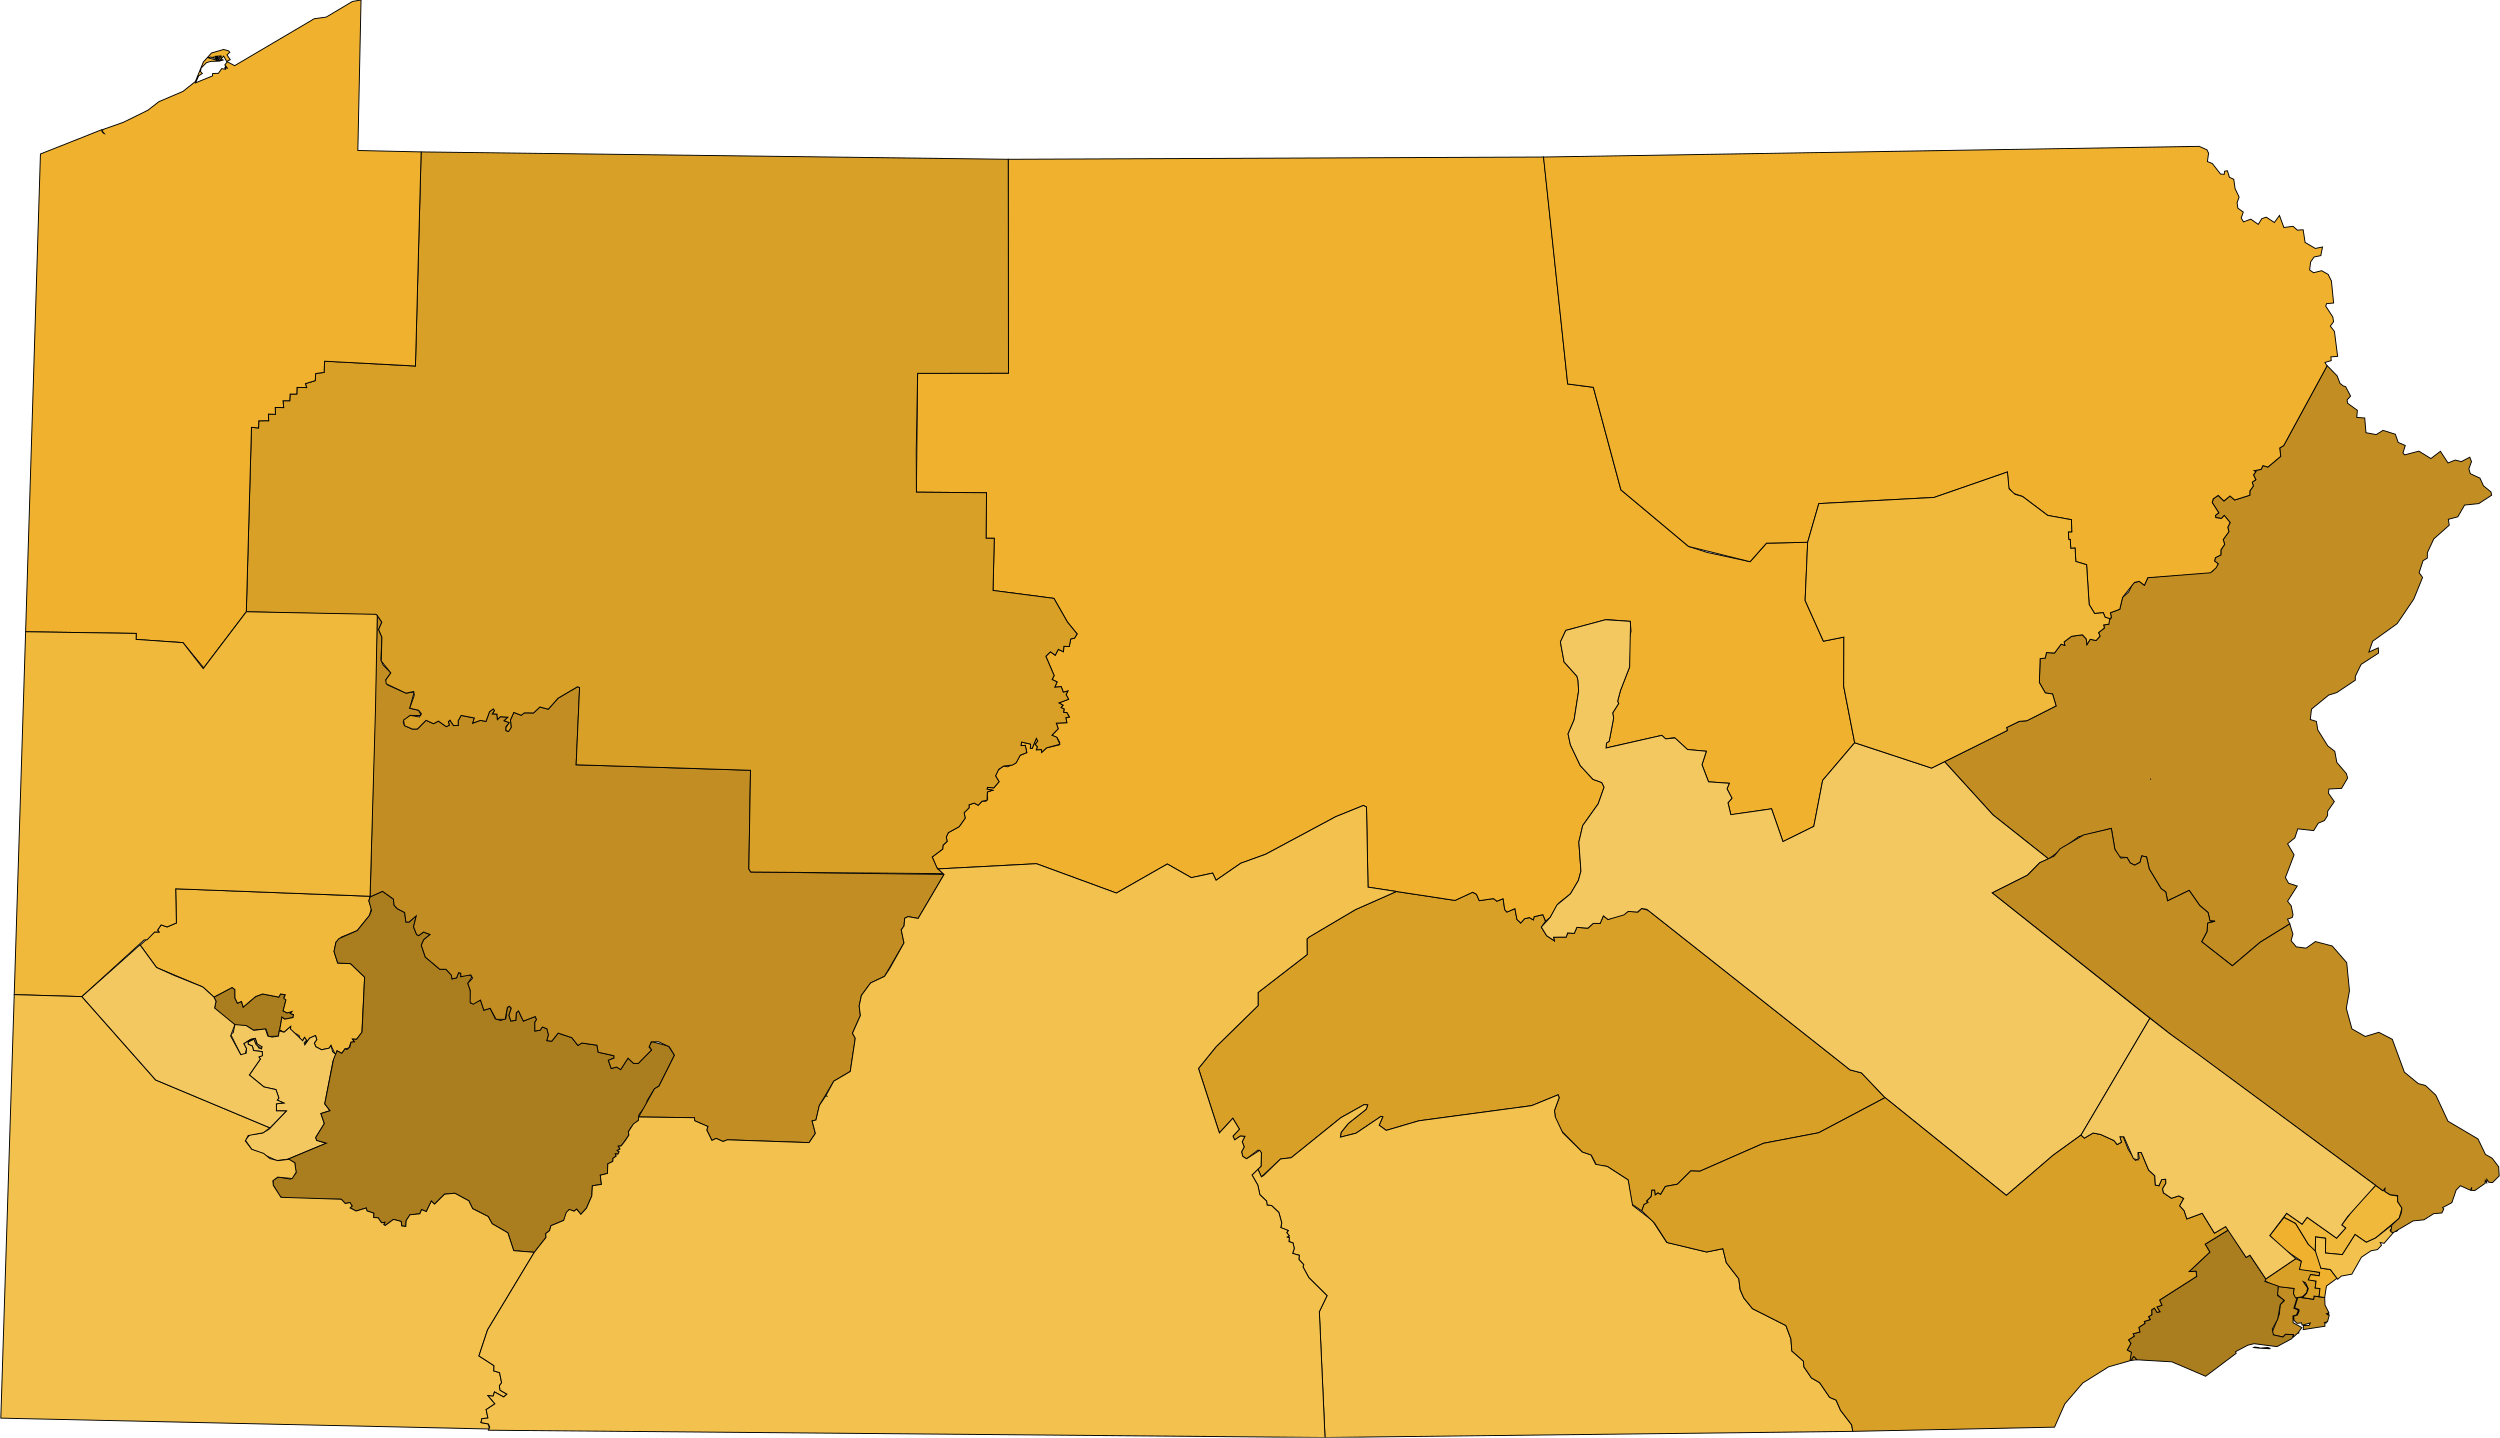
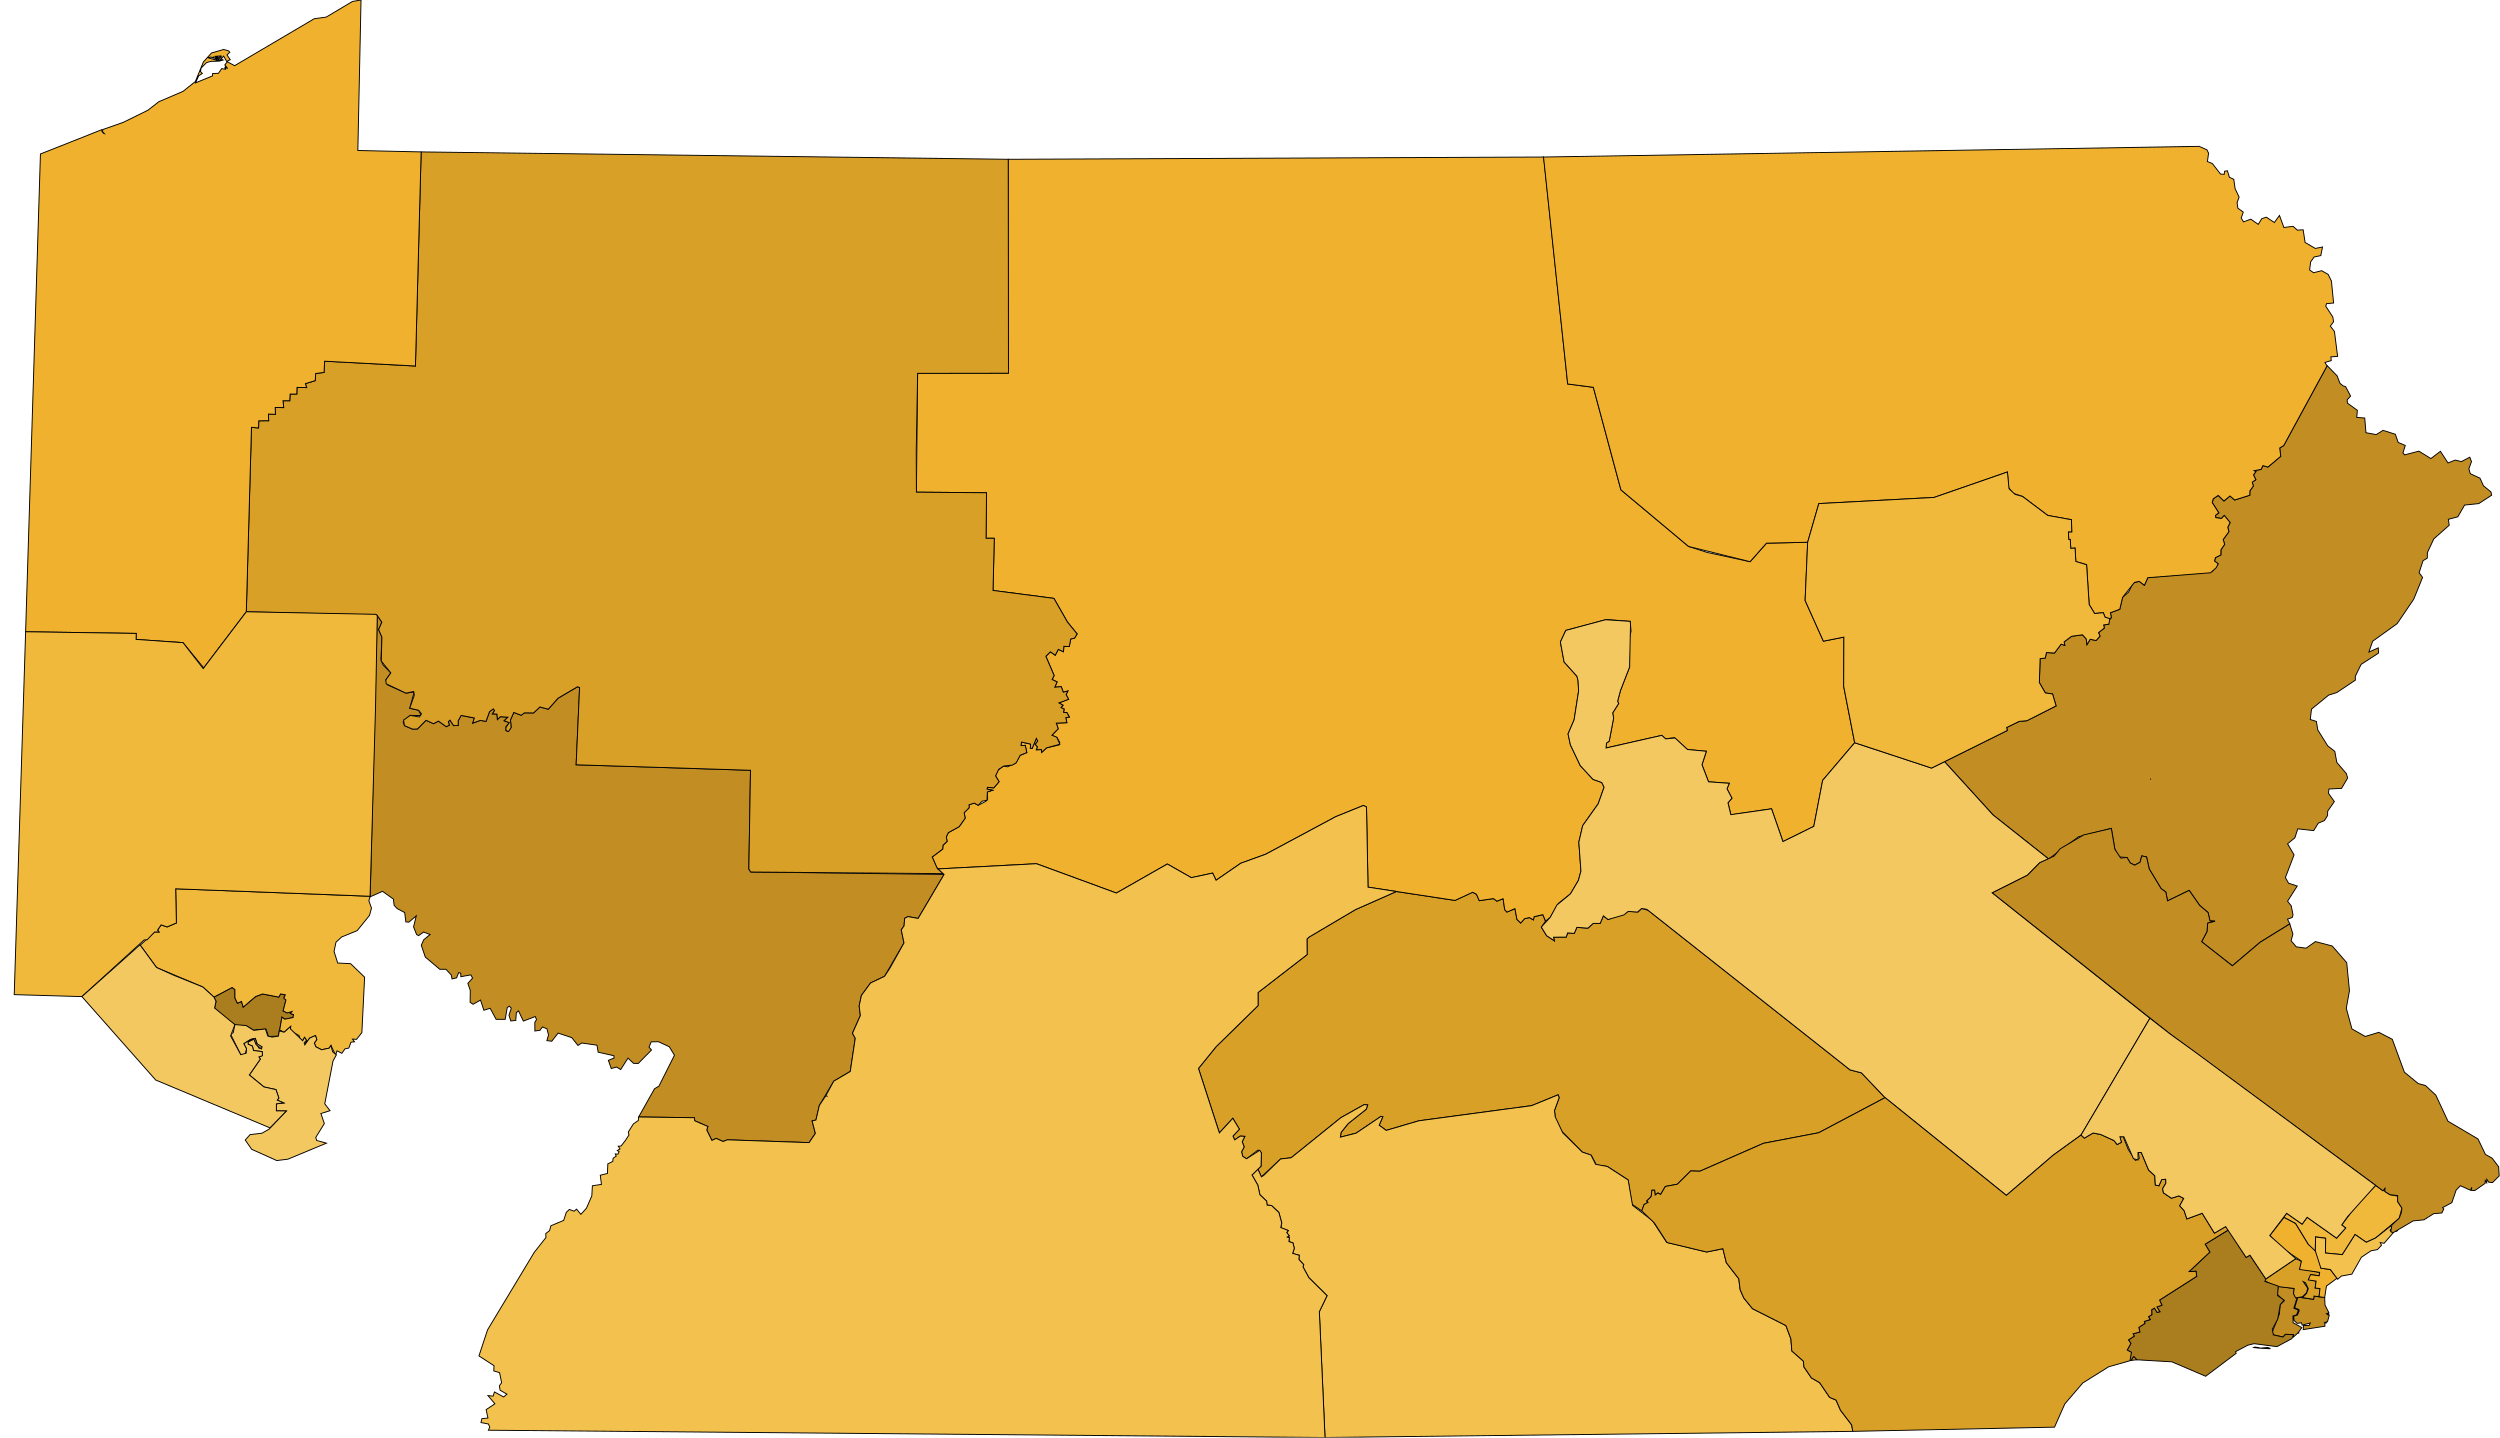
<svg xmlns="http://www.w3.org/2000/svg" version="1.1" width="800" height="460" viewBox="0 0 800 460" fill="none" stroke="black">
  <path fill="#AA7D1E" stroke-width="0.3" d="M82.226,329.465L81.201,329.716L78.731,328.163L75.563,328.159L72.19,326.008L68.671,322.568L69.128,320.421L68.461,319.073L74.281,315.997L75.169,316.664L75.176,319.324L75.974,321.032L77.285,320.458L77.821,322.273L81.794,318.893L84.014,318.066L89.209,319.065L89.782,318.054L91.423,318.424L90.844,319.058L91.502,319.97L90.606,323.489L91.909,324.125L92.195,323.813L92.794,323.896L93.096,323.671L93.441,323.682L92.883,324.304L93.926,324.66L93.77,325.624L91.103,326.148L90.213,325.497L89.488,329.552L90.308,329.689L89.366,329.88L89.099,331.562L85.92,331.674L85.135,329.348Z" />
  <path fill="#C28E23" stroke-width="0.3" d="M749.813,123.478L750.605,123.732L752.184,126.742L751.08,127.979L751.192,129.014L754.353,131.316L754.173,133.574L756.713,133.762L757.112,138.469L760.405,139.07L762.584,137.718L766.513,138.964L767.422,141.586L769.685,142.556L768.946,144.939L769.476,145.562L774.037,144.37L777.885,146.743L780.927,144.426L783.371,148.148L785.661,147.229L787.657,147.712L790.329,146.301L790.88,147.708L790.035,150.03L790.496,151.582L793.597,153.021L794.697,155.439L797.109,157.434L797.329,158.462L793.207,161.149L788.668,161.621L786.496,165.381L783.471,166.181L783.749,168.067L778.818,172.437L776.761,176.835L776.735,178.588L775.378,179.412L774.114,183.259L775.218,184.784L772.393,191.74L767.08,199.574L759.245,205.189L758.049,208.656L761.046,207.316L761.141,208.977L755.549,212.613L753.688,216.446L753.715,217.644L747.754,221.628L745.161,222.437L739.679,226.924L739.287,230.242L741.246,230.854L741.69,233.583L744.869,238.669L747.134,240.443L747.777,243.964L750.839,247.55L751.241,248.973L749.3,252.275L745.249,252.489L745.125,253.883L746.986,256.495L744.85,259.59L744.821,260.988L743.817,262.579L741.853,263.418L740.381,265.791L735.291,265.227L734.358,268.098L732.026,270.008L734.101,273.556L731.33,280.819L732.338,282.62L735.113,283.541L732.022,288.386L733.182,289.862L733.771,292.748L733.507,293.594L732.002,294.134L732.731,295.658L723.272,301.5L714.346,309.055L704.518,301.353L706.21,298.15L706.464,295.344L708.814,294.779L707.198,294.696L706.58,292.022L703.881,289.725L700.537,284.929L693.62,288.271L693.056,285.45L691.538,284.341L687.742,278.051L686.898,274.211L685.349,273.891L684.817,275.94L683.083,276.855L681.683,276.147L680.635,274.395L678.091,274.228L676.753,271.755L675.628,265.091L665.144,267.749L655.56,274.88L637.756,260.767L622.246,243.731L642.356,233.739L642.118,232.802L646.161,230.837L648.587,230.632L657.941,225.894L656.823,222.079L654.507,221.741L652.593,218.433L652.841,210.774L654.487,210.565L654.866,208.816L657.437,208.967L659.561,206.137L660.735,206.508L660.521,205.4L662.915,203.607L666.377,203.132L667.592,204.447L667.828,206.271L668.869,204.569L670.759,204.966L671.997,203.558L671.531,202.427L673.393,200.966L673.17,199.984L674.822,199.743L674.655,198.932L675.626,197.645L675.346,196.058L678.32,194.969L679.209,191.183L681.122,189.504L682.584,186.588L684.547,186.022L686.214,187.292L687.29,184.864L707.953,182.867L709.81,180.475L708.659,179.53L708.937,178.439L710.671,177.586L710.703,175.926L711.883,174.198L711.425,172.646L713.241,170.144L712.889,168.712L713.633,167.234L711.783,164.945L710.849,165.915L709.039,165.632L708.961,164.899L710.015,164.116L707.912,160.83L708.26,159.581L709.832,158.531L711.665,160.317L713.593,158.714L715.105,159.999L719.937,158.473L719.95,157.128L721.072,155.523L720.712,154.297L721.863,153.501L721.115,151.957L721.892,150.91L721.317,150.617L723.548,150.211L724.128,148.987L725.732,149.459L729.831,146.021L729.506,143.364L730.795,142.562L744.691,117.008L747.882,120.276L748.801,122.684ZM688.179,249.302L688.277,249.456L688.094,249.168Z" />
  <path fill="#D9A028" stroke-width="0.3" d="M527.418,291.308L592.012,342.362L595.656,343.314L603.217,351.246L581.96,362.486L564.301,365.862L543.956,374.796L541.037,374.7L536.742,378.952L532.904,379.666L531.396,382.237L530.564,381.743L529.652,382.397L529.468,380.859L528.616,380.873L528.367,382.922L526.942,384.323L527.394,384.74L526.119,385.439L525.367,387.487L522.236,385.36L520.967,377.547L514.33,373.264L510.846,372.773L509.225,369.713L506.337,368.67L499.6,361.827L497.766,358.257L497.437,355.354L498.936,351.251L498.598,350.339L490.117,353.806L454.028,358.656L443.589,361.721L441.332,360.07L442.503,357.379L441.922,357.235L433.948,362.611L428.919,363.887L429.15,362.378L431.446,359.521L437.201,354.955L437.658,353.577L436.521,353.479L429.093,357.644L413.179,370.476L409.775,370.877L403.644,376.59L402.526,374.098L403.545,373.162L403.646,368.903L402.596,368.005L398.898,370.801L397.708,370.064L397.297,368.614L398.136,366.99L397.504,365.372L398.343,363.639L396.86,363.553L395.109,364.763L394.546,363.549L396.616,361.348L394.498,357.854L390.2,362.529L383.514,341.901L389.141,334.952L402.595,321.786L402.581,317.613L418.29,305.461L418.241,300.485L418.952,299.826L433.781,291.056L446.844,285.283L465.594,288.134L471.151,285.525L472.465,286.151L473.375,288.216L477.879,287.548L479.018,288.381L480.99,287.582L481.513,291.086L482.221,291.86L484.777,290.769L485.432,294.223L486.639,295.366L487.87,293.972L489.405,293.626L490.676,294.365L490.925,293.329L493.791,292.724L494.537,294.818L493.225,296.688L494.915,299.416L497.413,301.075L497.135,299.904L501.197,299.87L501.632,298.533L503.767,298.693L504.597,296.747L508.117,297.021L509.832,295.485L512.052,295.49L513.077,293.07L514.579,294.248L521.193,291.617L524.183,291.835L525.331,290.713Z" />
-   <path fill="#EFB12E" stroke-width="0.3" d="M494.19,52.299L501.662,122.874L509.871,123.937L518.699,156.758L540.344,174.865L546.33,176.794L560.026,179.742L565.274,173.814L578.451,173.521L577.64,192.148L583.49,205.18L590.035,203.872L589.977,219.627L593.494,237.673L583.25,249.716L580.419,264.434L570.546,269.309L566.896,258.816L553.894,260.717L552.947,256.896L554.215,255.418L552.64,252.423L553.372,250.656L546.73,250.181L544.637,244.712L546.036,240.404L539.985,239.843L535.775,236.041L533.004,236.442L531.78,235.317L513.927,239.361L514.09,237.768L514.949,237.175L516.364,229.74L516.049,228.148L517.985,225.088L517.631,224.43L518.549,220.973L521.478,213.418L521.297,204.816L521.932,201.977L521.661,198.831L514.065,198.248L501.057,201.721L499.329,205.435L500.507,211.83L504.626,216.41L504.977,217.806L505.156,221.12L503.711,230.358L501.777,234.846L502.527,238.348L505.689,244.999L509.749,249.396L512.558,250.396L513.313,251.898L511.418,257.227L506.467,264.185L505.231,269.471L505.899,278.752L505.074,281.76L502.543,286.037L498.698,289.063L496.096,293.511L494.602,294.764L493.705,292.687L490.925,293.329L490.676,294.365L489.405,293.626L487.87,293.972L486.639,295.366L485.432,294.223L484.777,290.769L482.221,291.86L481.513,291.086L480.99,287.582L479.018,288.381L477.879,287.548L473.375,288.216L472.465,286.151L471.258,285.528L465.594,288.134L437.768,283.888L437.28,258.263L436.307,257.744L427.441,261.33L405.02,273.352L397.047,276.229L389.146,281.685L388.05,279.388L381.207,280.848L373.546,276.483L357.245,285.776L331.668,276.387L300.157,278.055L299.69,277.529L298.304,274.23L301.659,271.704L301.765,270.47L303.069,269.252L302.82,267.802L303.477,266.428L306.926,264.539L308.859,261.815L308.53,260.057L310.099,258.513L310.105,257.528L311.758,256.993L313.037,257.695L314.247,256.382L315.49,256.406L316.054,255.736L315.955,253.426L317.619,252.877L315.844,252.513L316.011,251.944L318.008,252.126L319.703,250.145L318.574,248.278L319.316,246.499L321.147,245.136L322.41,245.38L325.049,244.199L326.378,241.761L328.577,240.833L328.092,238.529L326.718,238.588L326.891,237.457L329.784,238.111L329.716,239.44L330.281,239.521L331.631,236.271L332.086,237.155L331.285,238.176L332.002,239.013L331.633,239.93L333.279,239.875L333.333,240.769L334.93,239.298L338.899,238.402L339.148,237.628L338.255,236.037L336.614,235.281L338.627,233.204L338.014,231.402L341.386,231.262L341.064,229.635L342.204,229.395L341.401,228.038L340.334,227.956L340.568,226.956L339.503,226.378L340.189,225.729L338.848,224.941L341.949,223.762L341.142,222.287L341.733,221.116L340.251,221.513L339.588,219.726L337.529,219.92L338.269,218.204L336.676,217.451L337.318,216.175L334.669,210.011L336.137,208.583L337.675,209.681L338.657,207.793L340.305,208.551L340.429,206.833L342.171,206.876L342.629,204.486L343.841,204.202L344.682,202.859L341.603,199.098L337.244,191.477L317.768,188.951L318.174,172.258L315.545,172.238L315.684,157.683L293.251,157.49L293.639,119.474L322.708,119.425L322.633,50.974L493.922,50.247Z" />
+   <path fill="#EFB12E" stroke-width="0.3" d="M494.19,52.299L501.662,122.874L509.871,123.937L518.699,156.758L540.344,174.865L546.33,176.794L560.026,179.742L565.274,173.814L578.451,173.521L577.64,192.148L583.49,205.18L590.035,203.872L589.977,219.627L593.494,237.673L583.25,249.716L580.419,264.434L570.546,269.309L566.896,258.816L553.894,260.717L552.947,256.896L554.215,255.418L552.64,252.423L553.372,250.656L546.73,250.181L544.637,244.712L546.036,240.404L539.985,239.843L535.775,236.041L533.004,236.442L531.78,235.317L513.927,239.361L514.09,237.768L514.949,237.175L516.364,229.74L516.049,228.148L517.985,225.088L517.631,224.43L518.549,220.973L521.478,213.418L521.297,204.816L521.932,201.977L521.661,198.831L514.065,198.248L501.057,201.721L499.329,205.435L500.507,211.83L504.626,216.41L504.977,217.806L505.156,221.12L503.711,230.358L501.777,234.846L502.527,238.348L505.689,244.999L509.749,249.396L512.558,250.396L513.313,251.898L511.418,257.227L506.467,264.185L505.231,269.471L505.899,278.752L505.074,281.76L502.543,286.037L498.698,289.063L496.096,293.511L494.602,294.764L493.705,292.687L490.925,293.329L490.676,294.365L489.405,293.626L487.87,293.972L486.639,295.366L485.432,294.223L484.777,290.769L482.221,291.86L481.513,291.086L480.99,287.582L479.018,288.381L477.879,287.548L473.375,288.216L472.465,286.151L471.258,285.528L465.594,288.134L437.768,283.888L437.28,258.263L436.307,257.744L427.441,261.33L405.02,273.352L397.047,276.229L389.146,281.685L388.05,279.388L381.207,280.848L373.546,276.483L357.245,285.776L331.668,276.387L300.157,278.055L299.69,277.529L298.304,274.23L301.659,271.704L301.765,270.47L303.069,269.252L302.82,267.802L303.477,266.428L306.926,264.539L308.859,261.815L308.53,260.057L310.099,258.513L310.105,257.528L311.758,256.993L313.037,257.695L315.49,256.406L316.054,255.736L315.955,253.426L317.619,252.877L315.844,252.513L316.011,251.944L318.008,252.126L319.703,250.145L318.574,248.278L319.316,246.499L321.147,245.136L322.41,245.38L325.049,244.199L326.378,241.761L328.577,240.833L328.092,238.529L326.718,238.588L326.891,237.457L329.784,238.111L329.716,239.44L330.281,239.521L331.631,236.271L332.086,237.155L331.285,238.176L332.002,239.013L331.633,239.93L333.279,239.875L333.333,240.769L334.93,239.298L338.899,238.402L339.148,237.628L338.255,236.037L336.614,235.281L338.627,233.204L338.014,231.402L341.386,231.262L341.064,229.635L342.204,229.395L341.401,228.038L340.334,227.956L340.568,226.956L339.503,226.378L340.189,225.729L338.848,224.941L341.949,223.762L341.142,222.287L341.733,221.116L340.251,221.513L339.588,219.726L337.529,219.92L338.269,218.204L336.676,217.451L337.318,216.175L334.669,210.011L336.137,208.583L337.675,209.681L338.657,207.793L340.305,208.551L340.429,206.833L342.171,206.876L342.629,204.486L343.841,204.202L344.682,202.859L341.603,199.098L337.244,191.477L317.768,188.951L318.174,172.258L315.545,172.238L315.684,157.683L293.251,157.49L293.639,119.474L322.708,119.425L322.633,50.974L493.922,50.247Z" />
  <path fill="#F1B93B" stroke-width="0.3" d="M44.871,302.455L49.484,298.239L50.886,298.249L50.417,297.624L51.564,295.965L53.462,296.62L56.446,295.355L56.221,284.416L118.476,286.808L118.034,288.248L118.878,290.589L118.232,292.935L114.306,297.797L109.309,299.837L107.507,301.519L106.892,304.483L108.066,308.169L112.181,308.37L116.676,312.698L115.798,330.428L114.105,332.579L112.79,332.514L113.443,333.372L112.315,333.508L111.615,335.376L110.388,335.636L109.382,337.066L107.85,336.26L107.38,337.631L105.908,334.551L105.357,335.399L102.921,335.929L101.064,334.97L100.582,333.79L101.376,332.648L100.968,331.385L99.098,332.185L97.536,334.353L98.085,332.892L97.45,331.964L96.847,333.045L96.012,332.492L95.708,331.381L92.896,329.817L93.014,328.474L90.907,330.312L89.502,329.601L90.213,325.497L91.103,326.148L93.77,325.624L93.926,324.66L92.883,324.304L93.441,323.682L91.909,324.125L90.606,323.489L91.502,319.97L90.828,319.501L91.297,318.323L89.782,318.054L89.209,319.065L84.014,318.066L81.794,318.893L77.821,322.273L77.285,320.458L75.974,321.032L75.176,319.324L75.169,316.664L74.281,315.997L68.461,319.073L64.908,315.845L50.097,309.613Z" />
  <path fill="#F3C14D" stroke-width="0.3" d="M497.665,357.362L500.087,362.504L506.337,368.67L509.107,369.6L510.608,372.586L514.33,373.264L521.016,377.598L522.419,385.72L528.795,390.621L533.343,397.556L546.11,400.639L551.319,399.577L552.429,404.065L556.416,409.215L556.855,412.724L558.025,415.37L560.801,418.778L571.49,424.177L573.095,428.473L573.383,432.307L577.104,435.585L577.256,437.419L579.673,440.951L582.287,442.452L585.485,447.158L587.54,448.028L588.969,451.292L592.543,455.975L592.891,458.034L424.005,460L422.19,419.73L424.658,414.615L418.832,408.848L416.947,405.394L417.191,404.708L415.645,403.013L415.773,401.701L413.653,401.101L414.167,399.487L413.734,397.709L412.45,397.294L412.611,396.075L411.913,395.855L412.557,395.554L411.75,394.416L412.278,393.803L409.913,392.926L410.148,391.326L409.234,387.981L406.871,385.765L405.423,385.596L405.318,384.361L403.16,382.303L402.502,379.252L400.645,375.999L402.526,374.098L403.644,376.59L404.375,376.152L409.775,370.877L413.179,370.476L429.093,357.644L436.521,353.479L437.658,353.577L437.201,354.955L431.446,359.521L429.15,362.378L428.919,363.887L433.948,362.611L441.922,357.235L442.503,357.379L441.332,360.07L443.589,361.721L454.028,358.656L490.117,353.806L498.598,350.339L498.936,351.251L497.437,355.354Z" />
  <path fill="#C28E23" stroke-width="0.3" d="M735.419,426.453L735.642,426.536L735.736,426.443L735.589,426.627ZM743.892,415.208L744.005,417.626L745.238,420.065L744.584,420.354L745.333,420.457L744.563,420.605L745.365,420.833L744.799,422.967L743.975,423.153L744.52,423.352L743.941,423.405L743.97,424.391L737.035,425.473L737.116,424.138L738.891,424.181L739.296,423.362L736.69,424.048L736.475,423.3L735.07,423.466L734.134,422.579L733.954,421.202L735.146,420.827L735.717,419.554L735.662,419.071L734.291,418.501L735.325,415.08L740.35,415.781L740.494,414.742ZM735.419,426.453L733.923,427.823L733.93,427.088L731.383,426.981L730.537,427.848L727.476,427.164L727.094,426.349L729.402,420.488L729.675,417.448L730.968,416.281L728.628,414.123L729.044,411.634L734.134,412.303L733.923,413.965L734.992,415.502L734.032,418.616L735.501,419.255L734.882,420.798L733.744,421.082L733.793,423.27L736.588,424.84Z" />
  <path fill="#F4C861" stroke-width="0.3" d="M92.939,329.248L96.847,333.045L97.45,331.964L98.085,332.892L97.333,333.701L97.536,334.353L99.098,332.185L100.926,331.37L101.376,332.648L100.582,333.79L101.064,334.97L102.921,335.929L105.357,335.399L105.908,334.551L106.441,336.564L107.642,337.547L106.568,339.508L103.922,353.222L105.606,355.417L102.69,356.326L103.787,359.537L101.036,363.988L101.344,364.949L104.448,365.81L92.131,370.939L88.563,371.376L80.54,367.782L78.478,364.808L80.022,363.079L83.824,362.625L86.066,361.36L91.631,355.516L88.446,355.469L88.443,353.226L90.775,352.945L88.721,352.049L89.23,351.37L88.301,348.674L84.464,347.822L79.785,343.995L83.303,338.907L82.854,338.222L84.008,337.716L83.893,336.505L81.112,336.165L80.777,334.747L79.411,334.16L79.387,333.405L81.242,332.505L82.86,335.401L83.687,335.605L83.801,334.953L82.413,334.358L81.695,332.283L80.263,332.6L78.07,333.967L78.899,335.572L78.398,337.639L77.045,337.504L73.794,330.973L74.644,330.434L75.151,327.873L78.731,328.163L81.201,329.716L84.925,329.253L85.697,331.55L87.077,331.871L89.099,331.562L89.366,329.88L90.907,330.312L93.014,328.474Z" />
-   <path fill="#AA7D1E" stroke-width="0.3" d="M151.088,312.522L149.715,314.678L150.489,316.927L150.708,321.098L153.768,320.014L154.835,323.276L156.858,322.651L158.458,325.967L160.194,326.589L161.873,325.919L162.334,322.398L162.978,321.979L163.615,322.613L162.87,324.879L163.46,326.712L165.045,326.537L165.22,324.077L165.933,323.487L167.471,326.747L171.282,325.29L171.692,326.26L171.144,327.13L171.163,329.923L172.795,329.69L173.584,328.625L175.024,329.215L175.518,331.2L175.006,333.004L176.554,333.19L178.61,330.593L182.984,332.054L184.943,334.539L186.19,333.764L191.033,334.462L191.421,336.716L196.435,337.827L196.512,338.569L194.675,339.311L195.601,341.923L197.299,341.457L198.62,342.263L200.956,338.596L202.729,340.271L204.234,340.306L208.475,336L207.703,334.655L208.594,333.329L213.916,334.768L215.826,337.665L210.861,347.563L209.444,348.399L207.027,352.301L207.018,353.502L204.51,356.609L204.271,358.552L201.906,360.745L201.066,362.213L201.259,363.219L198.823,366.657L197.852,366.786L198.403,367.659L197.53,368.159L198.122,368.552L197.712,369.341L196.903,369.254L197.18,369.979L196.194,370.623L196.088,371.654L194.504,372.433L194.376,375.501L192.088,376.073L192.463,379.005L189.564,379.445L189.382,382.688L187.66,386.637L185.869,388.591L184.505,386.926L183.692,387.591L182.112,387.094L180.379,390.523L176.29,392.233L175.86,393.799L174.646,394.732L174.705,395.998L170.966,400.741L164.393,400.209L162.507,394.503L157.493,391.592L156.216,389.29L151.248,386.773L150.04,384.269L145.543,381.836L142.255,382.143L139.056,385.332L138.031,384.357L136.422,387.703L134.928,387.077L134.334,388.424L131.185,388.733L129.98,390.588L129.851,392.461L128.545,392.303L128.382,390.858L125.912,390.208L123.272,392.15L122.794,391.857L123.121,391.145L122.1,391.295L121.002,389.712L119.559,389.598L119.598,388.219L117.435,387.482L117.184,386.561L113.965,387.533L112.025,386.538L112.671,385.887L111.96,384.817L110.5,385.134L109.2,383.761L90.891,383.58L89.489,382.768L87.318,378.995L87.491,377.507L89.126,376.66L93.017,377.319L94.72,375.362L94.322,372.097L92.131,370.939L104.448,365.81L101.344,364.949L101.036,363.988L103.787,359.537L102.69,356.326L105.606,355.417L103.922,353.222L106.731,338.997L107.85,336.26L109.382,337.066L110.388,335.636L111.014,335.865L111.979,335.044L112.315,333.508L113.443,333.372L112.79,332.514L114.105,332.579L115.857,330.232L116.676,312.698L112.181,308.37L108.066,308.169L106.892,304.483L107.507,301.519L108.436,300.356L114.306,297.797L118.232,292.935L118.89,291.364L118.034,288.248L118.459,286.977L122.401,285.223L125.889,287.71L126.13,289.71L127.124,290.773L129.501,292.018L129.873,295.019L130.845,295.083L133.209,293.065L132.338,296.589L133.31,299.05L133.971,299.399L135.526,298.254L137.634,299.052L135.613,300.693L134.809,302.476L136.084,306.243L140.744,310.178L142.704,310.166L144.425,312.033L144.651,313.259L146.102,312.913L146.775,311.221L147.449,311.442L147.466,312.545L149.681,311.751Z" />
  <path fill="#C28E23" stroke-width="0.3" d="M123.997,219.157L129.906,221.806L132.536,221.437L131.12,226.629L133.956,227.283L134.824,228.983L131.258,228.926L128.994,231.038L129.43,232.213L132.042,233.326L133.587,233.276L136.332,230.5L138.736,231.584L140.303,230.749L142.8,232.532L143.791,232.047L143.466,230.938L143.999,230.445L145.15,232.201L146.653,232.119L146.597,230.689L147.57,228.93L151.803,229.754L151.27,231.415L153.705,230.521L155.517,230.843L156.647,227.743L157.859,226.831L158.268,227.404L157.57,228.429L159.046,228.518L159.173,230.236L160.135,229.335L162.553,229.509L161.337,230.643L162.967,231.24L161.912,232.53L161.897,233.74L162.58,234.102L163.559,232.802L163.352,230.364L164.415,227.977L166.784,228.886L167.79,228.119L170.758,228.135L172.77,226.225L175.445,226.945L178.577,223.426L184.808,219.758L185.466,220.038L184.362,244.732L240.16,246.491L239.631,278.1L240.244,279.041L302.101,279.817L293.799,293.901L290.559,293.31L289.475,293.872L289.313,296.237L288.406,297.566L289.278,301.735L283.054,312.424L278.586,314.549L275.656,318.529L274.932,321.933L275.322,324.952L272.791,330.645L273.685,332.256L272.082,342.864L266.802,345.976L262.191,353.73L261.105,358.401L259.877,358.697L260.917,362.695L258.907,365.637L232.756,364.74L231.379,365.279L229.188,364.289L227.806,364.939L226.16,361.6L226.515,360.481L222.321,358.65L222.184,357.662L204.368,357.436L209.444,348.399L210.861,347.563L215.826,337.665L214.158,334.948L210.716,333.358L208.391,333.383L207.688,335.077L208.475,336L204.234,340.306L202.729,340.271L200.956,338.596L198.62,342.263L197.299,341.457L195.601,341.923L194.675,339.311L196.512,338.569L196.435,337.827L191.421,336.716L191.033,334.462L186.19,333.764L184.943,334.539L182.984,332.054L178.61,330.593L176.554,333.19L175.006,333.004L175.518,331.2L175.024,329.215L173.584,328.625L172.795,329.69L171.163,329.923L171.144,327.13L171.692,326.26L171.282,325.29L167.471,326.747L165.933,323.487L165.22,324.077L165.045,326.537L163.46,326.712L162.87,324.879L163.615,322.613L162.978,321.979L162.334,322.398L161.651,326.19L158.762,326.186L156.858,322.651L154.835,323.276L153.768,320.014L151.395,321.369L150.438,320.744L150.489,316.927L149.715,314.678L151.228,313.003L150.674,311.964L147.466,312.545L147.449,311.442L146.775,311.221L146.102,312.913L144.651,313.259L144.425,312.033L142.704,310.166L140.744,310.178L136.101,306.266L134.809,302.476L135.613,300.693L137.634,299.052L135.526,298.254L133.971,299.399L133.31,299.05L132.338,296.589L133.209,293.065L130.845,295.083L129.873,295.019L129.501,292.018L127.124,290.773L126.13,289.71L125.889,287.71L122.401,285.223L118.459,286.977L120.729,196.957L122.192,199.081L121.159,201.472L122.206,203.876L121.904,211.106L122.577,212.8L125.066,215.33L123.461,217.573Z" />
  <path fill="#D9A028" stroke-width="0.3" d="M293.195,144.351L293.251,157.49L315.684,157.683L315.545,172.238L318.174,172.258L317.768,188.951L337.244,191.477L341.603,199.098L344.682,202.859L343.841,204.202L342.629,204.486L342.171,206.876L340.429,206.833L340.305,208.551L338.657,207.793L337.675,209.681L336.137,208.583L334.669,210.011L337.318,216.175L336.676,217.451L338.269,218.204L337.529,219.92L339.588,219.726L340.251,221.513L341.733,221.116L341.142,222.287L341.949,223.762L338.848,224.941L340.126,225.629L339.528,226.448L340.49,226.829L340.334,227.956L341.401,228.038L342.179,229.493L341.064,229.635L341.386,231.262L338.014,231.402L338.627,233.204L336.614,235.281L338.162,235.918L339.159,238.157L334.93,239.298L333.333,240.769L333.279,239.875L331.633,239.93L332.002,239.013L331.285,238.176L332.086,237.155L331.631,236.271L330.281,239.521L329.716,239.44L329.784,238.111L326.891,237.457L326.718,238.588L328.092,238.529L328.577,240.833L326.468,241.676L325.189,244.081L324.033,244.805L321.147,245.136L319.617,246.157L318.574,248.278L319.703,250.145L318.008,252.126L316.011,251.944L315.844,252.513L317.619,252.877L315.955,253.426L315.831,256.096L314.247,256.382L313.037,257.695L311.758,256.993L310.105,257.528L310.099,258.513L308.53,260.057L308.859,261.815L306.926,264.539L303.477,266.428L302.82,267.802L303.069,269.252L301.765,270.47L301.659,271.704L298.304,274.23L299.905,277.858L301.824,279.564L240.244,279.041L239.631,278.1L240.16,246.491L184.362,244.732L185.466,220.038L184.808,219.758L178.577,223.426L175.445,226.945L172.77,226.225L170.758,228.135L167.79,228.119L166.784,228.886L164.415,227.977L163.352,230.364L163.559,232.802L162.757,234.065L161.949,233.819L161.877,232.861L162.967,231.24L161.337,230.643L162.553,229.509L160.135,229.335L159.173,230.236L159.046,228.518L157.57,228.429L158.268,227.404L157.859,226.831L156.647,227.743L155.517,230.843L153.705,230.521L151.27,231.415L151.803,229.754L147.57,228.93L146.597,230.689L146.653,232.119L145.15,232.201L143.999,230.445L143.466,230.938L143.791,232.047L142.8,232.532L140.303,230.749L138.736,231.584L136.332,230.5L133.587,233.276L132.042,233.326L129.43,232.213L129.142,230.434L131.258,228.926L134.203,229.43L134.876,228.45L133.956,227.283L131.12,226.629L132.585,222.443L132.392,221.278L129.906,221.806L123.578,218.811L123.461,217.573L125.066,215.33L122.009,211.544L122.206,203.876L121.159,201.472L122.192,199.081L120.588,196.788L78.821,195.768L80.473,136.747L82.749,136.948L82.803,134.655L85.964,134.633L85.91,132.505L88.147,132.579L88.066,130.387L90.776,130.436L90.56,128.241L92.718,128.24L92.843,126.099L94.976,126.096L95.044,123.971L98.118,124.028L97.73,122.762L100.879,121.797L101.019,119.529L103.704,119.171L103.883,115.586L132.94,117.129L134.769,48.613L322.633,50.974L322.708,119.425L293.639,119.474Z" />
  <path fill="#EFB12E" stroke-width="0.3" d="M69.503,18.806L69.576,18.872L69.539,18.933L69.478,18.898ZM69.277,18.405L69.419,18.427L69.326,18.794L69.221,18.332ZM115.529,0L114.51,48.157L134.769,48.613L132.94,117.129L103.883,115.586L103.704,119.171L101.019,119.529L100.879,121.797L97.73,122.762L98.118,124.028L95.044,123.971L94.976,126.096L92.843,126.099L92.718,128.24L90.56,128.241L90.776,130.436L88.066,130.387L88.147,132.579L85.91,132.505L85.964,134.633L82.803,134.655L82.749,136.948L80.473,136.747L78.821,195.768L65.179,213.727L58.566,205.655L43.555,204.611L43.595,202.692L8.198,202.16L12.941,49.275L32.655,41.465L32.602,42.034L33.146,42.67L33.394,42.752L32.643,41.875L33.068,41.391L39.463,39.145L47.322,35.273L50.831,32.548L58.553,29.247L62.517,26.087L65.075,19.84L67.67,16.964L71.555,15.839L73.03,16.223L73.553,16.705L72.642,17.584L73.677,19.096L72.542,19.668L71.564,17.953L70.816,18.852L70.754,17.885L68.649,18.044L69.889,18.303L69,18.33L69.355,19.083L68.108,18.139L68.62,18.658L67.42,18.252L66.594,18.478L69.875,19.445L69.643,18.954L69.725,18.584L70.263,19.438L70.652,19.285L70.009,18.408L70.558,18.085L70.816,18.963L71.416,19.198L70.211,19.552L67.468,19.645L66.094,20.029L64.349,21.798L64.163,22.899L64.741,23.516L63.573,24.261L62.572,26.52L67.98,24.296L68.04,23.543L69.9,23.449L70.956,21.951L72.086,22.178L71.903,21.527L72.314,22.13L72.135,21.318L72.867,21.948L71.95,20.756L72.751,19.772L75.083,21.018L100.547,5.994L104.369,5.476L112.783,0.469Z" />
  <path fill="#F1B93B" stroke-width="0.3" d="M120.191,196.578L120.729,196.957L120.162,226.708L118.42,286.804L56.221,284.416L56.446,295.355L53.462,296.62L51.564,295.965L50.417,297.624L50.886,298.249L49.484,298.239L47.062,300.737L46.131,300.765L26.209,318.912L4.554,318.284L8.198,202.16L43.595,202.692L43.555,204.611L58.566,205.655L65.024,213.947L78.821,195.768Z" />
-   <path fill="#F3C14D" stroke-width="0.3" d="M26.209,318.912L49.826,345.609L86.384,360.914L84.232,362.492L79.43,363.368L78.495,365.093L80.54,367.782L84.362,369.091L86.357,370.736L88.98,371.415L92.531,370.972L94.322,372.097L94.784,375.073L93.513,377.121L88.865,376.679L87.306,377.855L87.468,379.352L89.912,383.143L109.2,383.761L110.5,385.134L111.96,384.817L112.671,385.887L112.025,386.538L113.965,387.533L117.184,386.561L117.435,387.482L119.598,388.219L119.559,389.598L121.002,389.712L122.1,391.295L123.121,391.145L122.794,391.857L123.272,392.15L125.912,390.208L128.382,390.858L128.545,392.303L129.851,392.461L129.98,390.588L131.185,388.733L134.334,388.424L134.928,387.077L136.422,387.703L138.031,384.357L139.056,385.332L142.255,382.143L145.543,381.836L150.04,384.269L151.248,386.773L156.216,389.29L157.493,391.592L162.507,394.503L164.393,400.209L170.979,400.744L156.021,425.545L153.26,433.898L158.083,437.02L158.011,438.687L159.861,439.242L160.514,442.464L159.794,443.465L160.041,444.877L162.205,446.118L161.178,447.032L158.232,445.417L157.792,446.773L156.148,446.581L158.356,449.223L155.566,451.072L156.139,453.774L154.21,453.971L153.91,455.221L156.297,455.678L156.586,457.28L0.263,453.803L4.554,318.284Z" />
  <path fill="#F4C861" stroke-width="0.3" d="M55.71,312.128L64.908,315.845L68.461,319.073L69.128,320.421L68.671,322.568L75.151,327.873L73.792,331.5L77.045,337.504L78.791,337.016L78.885,335.509L78.07,333.967L80.194,332.628L81.695,332.283L82.167,333.966L83.801,334.953L83.687,335.605L81.949,334.294L81.242,332.505L79.387,333.405L79.411,334.16L80.777,334.747L81.112,336.165L83.893,336.505L83.999,337.817L82.854,338.222L83.303,338.907L79.785,343.995L84.464,347.822L88.301,348.674L89.23,351.37L88.721,352.049L90.775,352.945L88.443,353.226L88.446,355.469L91.631,355.516L86.384,360.914L49.826,345.609L26.209,318.912L44.796,302.349L50.097,309.613Z" />
  <path fill="#D9A028" stroke-width="0.3" d="M736.105,405.886L742.288,407.164L742.136,408.261L739.372,407.877L739.195,409.214L738.625,409.313L741.153,409.957L740.851,412.149L742.39,412.351L742.103,414.949L740.494,414.742L740.35,415.781L736.792,415.232L738.122,413.869L738.658,412.364L737.76,410.47L737.024,410.119L738.46,412.208L738.087,413.662L736.772,414.966L734.589,415.329L733.923,413.965L734.134,412.303L727.782,411.581L724.511,409.645L734.639,402.773L736.544,403.676Z" />
  <path fill="#EFB12E" stroke-width="0.3" d="M730.911,389.558L734.589,391.494L738.666,398.185L740.656,399.703L742.138,402.76L742.671,405.807L745.728,406.247L747.864,409.043L744.46,411.529L743.892,415.202L742.103,414.949L742.39,412.351L740.851,412.149L741.153,409.957L738.639,409.573L739.372,407.877L742.136,408.261L742.288,407.164L735.829,406.23L736.455,403.559L730.026,399.191L726.319,395.385Z" />
  <path fill="#F1B93B" stroke-width="0.3" d="M762.51,380.997L763.189,380.241L763.166,381.282L764.796,382.308L767.402,382.8L767.249,384.51L768.61,386.584L767.747,389.823L760.175,396.17L757.191,397.536L753.63,395.05L749.553,401.483L744.158,400.966L744.198,396.246L742.716,395.984L740.98,395.826L740.893,400.333L738.666,398.185L734.589,391.494L730.825,389.497L731.727,388.252L736.678,391.733L738.282,389.534L747.702,396.211L750.611,392.954L749.355,391.987L754.388,385.231L760.199,379.329Z" />
  <path fill="#F3C14D" stroke-width="0.3" d="M740.908,400.277L740.98,395.826L744.198,396.246L744.158,400.966L749.539,401.484L753.63,395.05L757.191,397.536L760.175,396.17L765.097,392.279L765.409,393.055L764.807,393.666L765.773,394.551L762.911,397.852L761.676,397.622L762.075,398.488L760.78,399.874L758.75,400.242L755.654,402.311L752.589,407.733L749.239,408.337L748.055,409.359L745.728,406.247L742.671,405.807Z" />
  <path fill="#F4C861" stroke-width="0.3" d="M521.758,199.85L521.478,213.418L518.549,220.973L517.631,224.43L517.985,225.088L516.049,228.148L516.364,229.74L514.949,237.175L514.09,237.768L513.927,239.361L531.78,235.317L533.004,236.442L536.02,236.159L539.985,239.843L546.036,240.404L544.637,244.712L546.73,250.181L553.372,250.656L552.64,252.423L554.215,255.418L552.947,256.896L553.857,260.685L566.896,258.816L570.546,269.309L580.419,264.434L583.25,249.716L593.494,237.673L618.094,245.786L622.246,243.731L637.756,260.767L655.56,274.88L652.725,276.073L648.803,280.055L637.541,285.709L687.979,325.844L665.935,363.218L657.023,369.655L642.038,382.526L603.177,351.215L595.656,343.314L592.012,342.362L526.984,290.978L525.331,290.713L523.978,291.866L521.013,291.66L519.643,292.779L514.579,294.248L513.077,293.07L512.052,295.49L509.832,295.485L508.117,297.021L504.597,296.747L503.767,298.693L501.632,298.533L501.197,299.87L497.135,299.904L497.413,301.075L494.915,299.416L493.228,296.66L496.096,293.511L498.206,289.61L502.543,286.037L505.074,281.76L505.899,278.752L505.231,269.471L506.467,264.185L511.418,257.227L513.313,251.898L512.558,250.396L509.749,249.396L505.689,244.999L502.527,238.348L501.777,234.846L503.711,230.358L505.156,221.12L504.977,217.806L504.626,216.41L500.507,211.83L499.329,205.435L501.057,201.721L513.762,198.318L521.661,198.831Z" />
  <path fill="#AA7D1E" stroke-width="0.3" d="M717.638,400.632L718.762,402.377L719.984,401.661L725.053,409.254L724.772,410.087L729.024,411.546L728.82,414.584L730.92,416.067L729.675,417.448L728.866,422.158L727.134,425.325L727.476,427.164L730.537,427.848L731.383,426.981L733.93,427.088L733.4,428.359L728.633,430.917L721.291,429.974L719.313,430.459L715.36,432.54L715.568,433.073L705.803,440.403L695.003,435.785L683.783,435.131L682.806,434.122L681.878,435.37L681.29,435.012L682.055,432.754L680.706,432.013L681.878,429.897L681.112,428.77L682.945,427.567L682.585,426.823L684.745,426.225L684.428,424.755L686.373,423.501L686.184,422.843L688.079,422.258L687.519,421.362L688.578,420.692L688.536,419.126L689.41,418.575L690.271,419.959L691.162,419.749L690.209,418.228L691.809,417.673L691.068,416.017L702.949,408.422L702.723,406.809L700.518,406.902L707.142,400.664L705.641,398.138L713.196,393.504ZM723.06,431.414L725.668,431.215L726.421,431.463L726.328,431.592ZM722.903,431.239L723.06,431.414L721.173,431.215L721.473,431.063Z" />
  <path fill="#C28E23" stroke-width="0.3" d="M767.024,393.948L766.546,394.132L767.345,393.676ZM678.629,274.582L680.635,274.395L681.683,276.147L683.083,276.855L684.817,275.94L685.349,273.891L686.898,274.211L687.742,278.051L691.538,284.341L693.056,285.45L693.62,288.271L700.537,284.929L703.881,289.725L706.58,292.022L707.198,294.696L708.814,294.779L706.464,295.344L706.21,298.15L704.518,301.353L714.346,309.055L723.272,301.5L732.731,295.658L733.735,298.898L733.151,301.027L734.811,302.995L737.949,303.41L740.934,301.308L746.315,302.72L750.942,308.046L751.826,317.022L750.814,322.651L752.622,329.254L756.884,331.668L761.224,330.341L765.529,332.573L769.403,343.097L773.832,346.742L776.15,347.37L779.462,350.454L783.351,358.796L792.962,364.47L795.331,369.414L797.492,370.633L799.568,373.38L799.737,376.299L797.619,378.417L796.404,378.315L795.794,377.384L795.748,378.481L795.283,377.761L795.232,378.677L791.934,380.978L790.747,380.91L790.933,380.294L790.935,379.953L790.581,380.898L787.323,379.427L785.964,380.836L784.595,384.847L781.644,386.422L782.015,386.87L781.409,388.146L778.77,388.376L775.663,390.342L772.2,390.687L765.838,394.441L765.043,394.143L765.403,391.996L767.747,389.823L768.41,388.116L768.61,386.584L767.249,384.51L767.243,382.572L764.796,382.308L763.166,381.282L763.189,380.241L762.581,381.067L694.352,330.819L637.541,285.709L648.803,280.055L652.725,276.073L657.296,273.961L659.266,271.577L666.793,267.162L675.628,265.091L676.753,271.755Z" />
  <path fill="#D9A028" stroke-width="0.3" d="M681.988,435.35L682.806,434.122L683.783,435.131L683.018,435.201ZM679.379,363.641L681.024,367.817L683.344,371.348L684.566,370.726L684.237,368.683L685.218,368.802L687.562,374.436L689.53,376.234L689.706,379.209L690.854,379.449L691.74,377.471L693.018,377.349L693.078,378.639L692.035,380.372L692.302,381.709L694.853,383.438L697.244,382.677L698.794,383.498L697.505,385.863L698.922,387.406L699.79,390.056L704.704,388.241L708.622,394.614L712.135,392.474L713.102,393.561L705.641,398.138L707.142,400.664L700.518,406.902L702.723,406.809L702.949,408.422L691.068,416.017L691.809,417.673L690.209,418.228L691.162,419.749L690.271,419.959L689.41,418.575L688.536,419.126L688.578,420.692L687.519,421.362L688.079,422.258L686.184,422.843L686.373,423.501L684.428,424.755L684.745,426.225L682.585,426.823L682.945,427.567L681.112,428.77L681.878,429.897L680.706,432.013L682.055,432.754L681.59,435.43L674.769,437.373L666.492,442.55L660.74,449.243L657.448,456.688L592.891,458.034L592.543,455.975L588.969,451.292L587.54,448.028L585.485,447.158L582.287,442.452L579.673,440.951L577.256,437.419L577.104,435.585L573.383,432.307L573.095,428.473L571.49,424.177L560.801,418.778L558.025,415.37L556.855,412.724L556.416,409.215L552.429,404.065L551.319,399.577L546.11,400.639L533.439,397.607L529.392,391.339L525.367,387.487L526.119,385.439L527.394,384.74L526.942,384.323L528.367,382.922L528.616,380.873L529.468,380.859L529.652,382.397L530.564,381.743L531.396,382.237L532.904,379.666L536.742,378.952L541.037,374.7L543.956,374.796L564.301,365.862L581.96,362.486L603.217,351.246L642.038,382.526L657.023,369.655L665.935,363.218L666.997,364.205L669.791,362.561L672.208,363.024L676.497,364.991L677.482,366.26L678.864,365.522L678.278,363.868Z" />
  <path fill="#EFB12E" stroke-width="0.3" d="M706.371,51.706L707.938,52.322L710.572,55.7L711.739,55.782L711.88,54.792L712.773,54.637L713.411,56.721L714.809,57.395L715.234,60.383L716.515,63.068L715.866,64.871L716.114,66.615L717.845,67.87L717.185,69.761L717.923,70.999L720.26,70.132L722.643,71.799L723.767,69.973L725.225,69.496L727.79,71.206L729.432,68.949L730.843,72.795L733.774,72.424L735.147,73.645L737.007,73.532L737.634,77.586L740.894,79.5L743.206,79.043L742.656,81.793L740.521,82.238L739.414,83.788L739.074,86.372L740.327,87.274L742.929,86.63L745.006,87.802L746.056,89.942L746.751,96.964L744.501,97.162L744.229,97.965L746.501,101.445L746.742,102.951L745.702,104.355L747.021,106.067L748.032,114.039L745.899,114.193L745.985,115.39L743.995,115.97L744.637,117.111L730.795,142.562L729.506,143.364L729.831,146.021L725.732,149.459L724.128,148.987L723.548,150.211L721.317,150.617L721.892,150.91L721.115,151.957L721.863,153.501L720.712,154.297L721.072,155.523L719.95,157.128L719.937,158.473L715.105,159.999L713.593,158.714L711.665,160.317L709.832,158.531L708.236,159.618L707.912,160.83L710.015,164.116L708.961,164.899L709.039,165.632L710.849,165.915L711.783,164.945L713.633,167.234L712.889,168.712L713.241,170.144L711.425,172.646L711.883,174.198L710.703,175.926L710.671,177.586L708.937,178.439L708.659,179.53L709.804,180.402L709.227,181.624L707.38,183.288L687.29,184.864L686.214,187.292L684.547,186.022L683.025,186.37L679.243,191.122L678.32,194.969L675.346,196.058L675.626,197.645L675.064,198.017L673.637,197.515L673.049,196.071L670.274,196.321L668.526,193.44L667.709,180.706L664.268,179.684L664.02,175.38L662.647,175.476L662.472,172.615L661.989,172.626L661.89,170.206L662.957,170.182L662.867,166.31L655.274,164.938L647.196,158.86L644.08,157.797L642.777,156.028L642.375,151.035L618.921,159.175L582.017,161.153L578.451,173.521L565.274,173.814L560.026,179.742L540.344,174.865L518.699,156.758L509.871,123.937L501.662,122.874L493.922,50.247L703.735,46.833L706.237,47.963L706.738,49.039Z" />
  <path fill="#F1B93B" stroke-width="0.3" d="M644.836,158.217L647.196,158.86L655.274,164.938L662.867,166.31L662.957,170.182L661.89,170.206L661.989,172.626L662.472,172.615L662.647,175.476L664.02,175.38L664.268,179.684L667.709,180.706L668.526,193.44L670.274,196.321L673.049,196.071L673.637,197.515L675.141,197.964L674.822,199.743L673.17,199.984L673.393,200.966L671.531,202.427L671.997,203.558L670.759,204.966L668.869,204.569L667.828,206.271L667.592,204.447L666.377,203.132L662.915,203.607L660.521,205.4L660.735,206.508L659.561,206.137L657.437,208.967L654.866,208.816L654.487,210.565L652.841,210.774L652.593,218.433L654.507,221.741L656.823,222.079L657.941,225.894L648.587,230.632L646.161,230.837L642.118,232.802L642.356,233.739L618.094,245.786L593.494,237.673L589.977,219.627L590.035,203.872L583.49,205.18L577.64,192.148L578.451,173.521L582.017,161.153L618.921,159.175L642.375,151.035L642.891,156.399Z" />
  <path fill="#F3C14D" stroke-width="0.3" d="M437.754,282.954L437.768,283.888L446.844,285.283L433.781,291.056L418.952,299.826L418.241,300.485L418.29,305.461L402.581,317.613L402.595,321.786L389.141,334.952L383.514,341.901L390.2,362.529L394.498,357.854L396.616,361.348L394.546,363.549L395.109,364.763L396.86,363.553L398.343,363.639L397.504,365.372L398.136,366.99L397.297,368.614L397.708,370.064L398.898,370.801L403.118,368.091L403.646,368.903L403.545,373.162L400.645,375.999L402.502,379.252L403.16,382.303L405.318,384.361L405.476,385.649L406.871,385.765L409.234,387.981L410.148,391.326L409.847,392.82L412.237,393.75L411.75,394.416L412.552,395.439L411.913,395.855L412.611,396.075L412.45,397.294L413.776,397.783L414.167,399.487L413.653,401.101L415.773,401.701L415.645,403.013L417.191,404.708L416.947,405.394L418.832,408.848L424.658,414.615L422.19,419.73L424.005,460L156.288,457.669L156.722,456.691L156.297,455.678L153.91,455.221L154.21,453.971L156.139,453.774L155.566,451.072L158.356,449.223L156.148,446.581L157.792,446.773L158.232,445.417L161.178,447.032L162.205,446.118L160.041,444.877L159.794,443.465L160.514,442.464L159.861,439.242L158.011,438.687L158.083,437.02L153.26,433.898L156.021,425.545L170.966,400.741L174.705,395.998L174.646,394.732L175.86,393.799L176.29,392.233L180.379,390.523L181.219,387.942L182.208,387.016L183.692,387.591L184.505,386.926L185.869,388.591L187.66,386.637L189.382,382.688L189.564,379.445L192.463,379.005L192.088,376.073L194.376,375.501L194.504,372.433L196.088,371.654L196.194,370.623L197.18,369.979L196.903,369.254L197.712,369.341L198.122,368.552L197.53,368.159L198.403,367.659L197.852,366.786L198.747,366.72L200.093,364.986L201.259,363.219L201.066,362.213L202.7,359.629L204.271,358.552L204.368,357.436L222.184,357.662L222.321,358.65L226.515,360.481L226.16,361.6L227.806,364.939L229.188,364.289L231.379,365.279L232.756,364.74L258.907,365.637L260.917,362.695L259.877,358.697L261.105,358.401L262.191,353.73L264.282,350.607L264.825,350.887L264.282,350.607L266.802,345.976L272.082,342.864L273.685,332.256L272.791,330.645L275.322,324.952L274.932,321.933L275.656,318.529L278.586,314.549L283.054,312.424L284.699,309.929L289.278,301.735L288.406,297.566L289.313,296.237L289.475,293.872L290.559,293.31L293.799,293.901L302.101,279.817L300.157,278.055L331.668,276.387L357.245,285.776L373.546,276.483L381.207,280.848L388.05,279.388L389.146,281.685L397.047,276.229L405.02,273.352L427.441,261.33L436.307,257.744L437.28,258.263Z" />
  <path fill="#F4C861" stroke-width="0.3" d="M694.352,330.819L702.515,336.711L760.199,379.329L751.219,389.329L749.355,391.987L750.611,392.954L747.702,396.211L738.282,389.534L736.678,391.733L731.727,388.252L726.319,395.385L734.639,402.773L725.053,409.254L719.984,401.661L718.762,402.377L712.205,392.526L708.622,394.614L704.704,388.241L699.79,390.056L698.922,387.406L697.505,385.863L698.794,383.498L697.244,382.677L694.853,383.438L692.302,381.709L692.035,380.372L693.078,378.639L693.018,377.349L691.74,377.471L690.854,379.449L689.706,379.209L689.53,376.234L687.562,374.436L685.218,368.802L684.166,368.812L684.189,371.186L682.696,370.772L679.646,363.783L678.37,363.754L678.864,365.522L677.482,366.26L676.497,364.991L672.208,363.024L669.791,362.561L666.997,364.205L665.935,363.218L687.979,325.844Z" />
</svg>